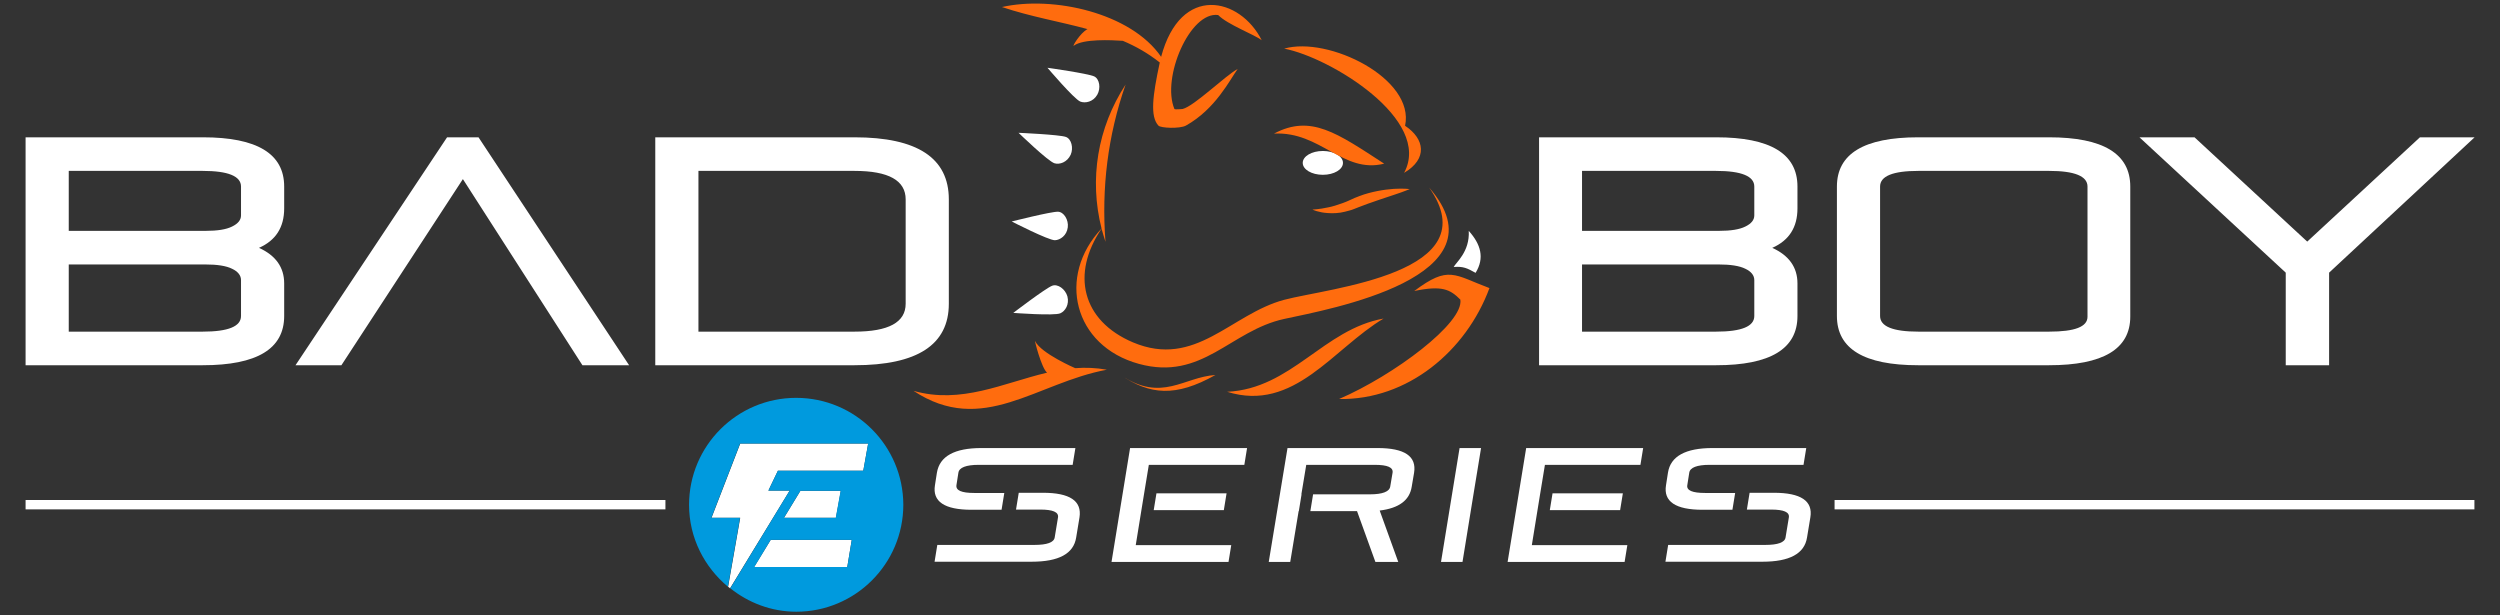
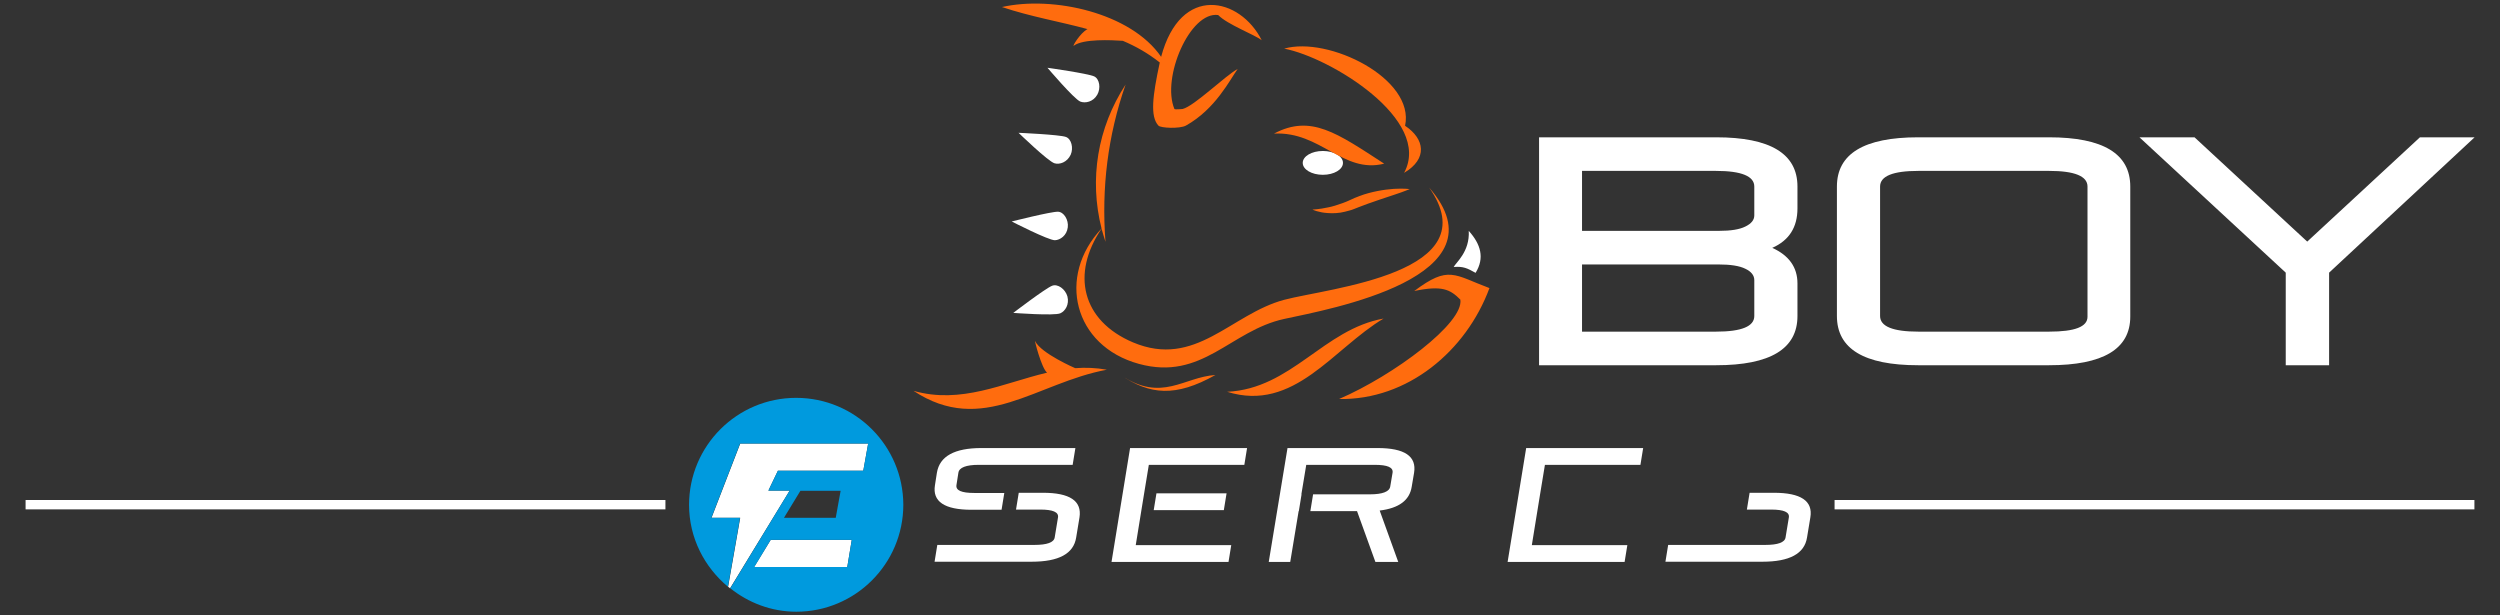
<svg xmlns="http://www.w3.org/2000/svg" version="1.1" id="Layer_1" x="0px" y="0px" viewBox="0 0 1280 315" style="enable-background:new 0 0 1280 315;" xml:space="preserve">
  <rect x="0" y="0" width="1280" height="315" fill="#333333" stroke="none" />
  <style type="text/css">
	.st0{fill:#FFFFFF;}
	.st1{fill:#FF6C0E;}
	.st2{fill:#009ADE;}
</style>
  <g>
    <path class="st0" d="M545.7,70.1c-3.4-1.2-24.2-2.1-24.2-2.1s15.1,14.6,18.4,15.6c2.6,0.8,6.5-0.5,8.3-4.4   C549.7,75.8,548.6,71.1,545.7,70.1 M546.7,116.4c0.5-3.8-2-7.9-5-8c-3.6-0.1-23.7,5-23.7,5s18.7,9.6,22.1,9.6   C542.8,122.9,546.2,120.6,546.7,116.4 M538.7,146.3c-3.4,1.3-19.9,13.9-19.9,13.9s21,1.6,24.1,0.2c2.5-1.1,4.7-4.5,3.6-8.7   C545.4,148,541.6,145.2,538.7,146.3 M560.2,39.1c-3.3-1.5-23.9-4.4-23.9-4.4s13.6,16,16.8,17.3c2.5,1,6.6,0.2,8.7-3.5   C563.7,45.2,563,40.4,560.2,39.1 M677.3,77.3c-5.7,0-10.3,2.7-10.3,6.1c0,3.4,4.6,6.1,10.3,6.1s10.3-2.7,10.3-6.1   C687.6,80,683,77.3,677.3,77.3 M752,118.2c0.6,10.8-6.7,16.3-7.7,18.5c4.9-0.4,6.9,0.6,11.2,3C760.2,132.1,758.2,125.1,752,118.2" />
    <path class="st1" d="M718.9,88.5c12.2-7.2,10.6-17.4,0.5-24.1c5.2-24.2-39.3-46-61.9-39.5C680.8,29.3,733.6,61.2,718.9,88.5    M708.7,83.8c-24.2-15.7-37.5-25.4-56.4-15.4C676.3,67.2,687.5,89.1,708.7,83.8 M684.1,109.1c1.5-0.1,3-0.3,4.5-0.7   c1.5-0.4,3.3-0.8,4.7-1.4c1.6-0.6,2.9-1.2,4.4-1.7c1.5-0.6,2.9-1.1,4.4-1.6c1.5-0.5,2.9-1,4.3-1.5c2.8-0.9,5.5-1.8,7.8-2.6   c4.6-1.5,7.6-2.8,7.6-2.8s-3.3-0.4-8.2-0.1c-2.5,0.2-5.3,0.5-8.3,1.1c-3,0.6-6.2,1.4-9.3,2.6c-1.5,0.5-3.2,1.3-4.5,1.9   c-1.5,0.7-2.7,1.2-4.1,1.7c-1.4,0.5-2.7,0.9-3.9,1.3c-1.3,0.4-2.5,0.7-3.6,0.9c-4.6,1-7.9,1.1-7.9,1.1s0.7,0.4,2.1,0.8   c1.4,0.4,3.5,0.9,6,1C681.3,109.2,682.7,109.2,684.1,109.1 M657.5,153.5c-27.3,7.3-45.4,35.3-77.4,21.8   c-26.2-11.1-31.8-35.1-16.1-58.2c0.6,2.2,1.3,4.5,2,6.7c-2.1-27.6,1.2-54.4,10.3-80.5c-14.4,22.1-18.7,48.5-12.3,73.7   c-23,24.4-14.4,60.1,19.1,69.3c32.5,8.9,46.8-17,74.4-23c23-5,114.3-21.3,74.2-67.3C762.7,140,680.5,147.4,657.5,153.5    M550.5,188.5c0,0-17.4-7.5-20.5-13.8c-0.6-1.3,3.2,13.8,6.1,16.1c-22.4,5.3-44,16.3-68.4,9.3c35.4,23.4,62.8-4.1,99-10.8   C561.2,188.3,555.8,188.1,550.5,188.5 M549.8,23.4c4.8-3.6,19.2-2.9,25.1-2.5c6.8,2.9,12.8,6.3,18.9,11.1   c-3.7,17.2-5,27.6-0.7,32.3c1.1,1.3,11,1.7,14.1,0c15.2-8.5,22.5-23.5,26.5-29c-6.2,3.3-22.3,19.1-28.2,20.5c0,0-4,0.4-4.2,0   c-6.7-16,8-50.1,22.4-48.1c4.8,4.9,18.6,10,22.3,12.9C635-1.3,604.5-8.5,594.5,29.1C579.1,6.6,539.2-2.3,513,3.6   c14.9,5,29.5,7.4,43.8,11.3C553,16.9,548.7,24.2,549.8,23.4 M628.3,200.6c34.3,10.7,54.3-22.2,80.1-37.5   C677.6,168.6,661.3,199,628.3,200.6 M573.9,192.1c14.8,10,27.9,11.4,48.4-0.1C606.1,193,594.8,206.2,573.9,192.1 M724.1,149   c14.3-3,18.4-0.8,23.6,4.4c1.9,11.9-33.9,38.7-62.1,50.9c35.1,0.6,65.1-24.6,77-56.8C744.4,140.7,741.8,135.7,724.1,149" />
    <path class="st0" d="M920.3,161.8v-16.7c0-8.2-4.3-14.3-12.9-18.2c8.6-3.8,12.9-10.5,12.9-20.2V95.5c0-16.8-13.9-25.2-41.6-25.2   h-90.7V187h90.7C906.4,187,920.3,178.6,920.3,161.8 M810,87.5h68.6c13,0,19.6,2.7,19.6,8v14.8c0,2.3-1.5,4.2-4.6,5.7   c-3,1.5-7.5,2.2-13.5,2.2H810V87.5z M810,135.4h69.8c6.2,0,10.8,0.7,13.8,2.2c3,1.4,4.6,3.4,4.6,5.8v18.4c0,5.3-6.5,8-19.6,8H810   V135.4z M1170.4,187h22.1v-47.4l74.5-69.3H1239l-57.7,53.4l-57.7-53.4h-28.2l74.9,69.3V187z M1049.1,187c27.7,0,41.6-8.3,41.6-24.9   V95.5c0-16.8-13.9-25.2-41.6-25.2h-67c-27.7,0-41.6,8.4-41.6,25.2v66.3c0,16.8,13.9,25.2,41.6,25.2H1049.1z M962.6,161.8V95.5   c0-5.3,6.5-8,19.6-8h67c13,0,19.6,2.7,19.6,8v66.7c0,5.1-6.5,7.6-19.6,7.6h-67C969.1,169.8,962.6,167.1,962.6,161.8" />
-     <path class="st0" d="M237,91.7l61.2,95.3h23.9L245,70.3h-16.1L151.3,187h23.5L237,91.7z M485.8,155.5v-53.4   c0-21.2-16.1-31.8-48.3-31.8h-102V187h102C469.7,187,485.8,176.5,485.8,155.5 M357.6,87.5h79.9c17.5,0,26.2,4.9,26.2,14.6v53.4   c0,9.5-8.7,14.3-26.2,14.3h-79.9V87.5z M145.5,161.8v-16.7c0-8.2-4.3-14.3-12.9-18.2c8.6-3.8,12.9-10.5,12.9-20.2V95.5   c0-16.8-13.9-25.2-41.6-25.2H13.1V187h90.7C131.6,187,145.5,178.6,145.5,161.8 M35.2,87.5h68.6c13,0,19.6,2.7,19.6,8v14.8   c0,2.3-1.5,4.2-4.6,5.7c-3,1.5-7.5,2.2-13.5,2.2H35.2V87.5z M35.2,135.4H105c6.2,0,10.8,0.7,13.8,2.2c3,1.4,4.6,3.4,4.6,5.8v18.4   c0,5.3-6.5,8-19.6,8H35.2V135.4z" />
    <rect x="939.3" y="256" class="st0" width="327.6" height="4.8" />
    <rect x="13.1" y="256" class="st0" width="327.6" height="4.8" />
    <path class="st0" d="M479.7,242l-1,6.4c-1.4,8.4,4.9,12.6,18.7,12.6h15.4l1.4-8.6h-15.4c-6.5,0-9.5-1.3-9.1-4l1-6.4   c0.4-2.6,3.9-4,10.4-4h48.1l1.4-8.6h-48.1C488.7,229.4,481.1,233.6,479.7,242" />
-     <polygon class="st0" points="737.8,287.7 748.8,287.7 750.2,279.1 750.2,279.1 753.1,261.2 753.1,261.2 754.5,252.6 754.5,252.6    756.9,238 756.9,238 758.3,229.4 747.3,229.4  " />
    <path class="st0" d="M534,252.3h-12.4l-1.4,8.6h12.4c6.5,0,9.5,1.3,9.1,4l-1.7,10.3c-0.4,2.5-3.9,3.8-10.4,3.8h-49.7l-1.4,8.6h49.7   c13.9,0,21.5-4.1,22.8-12.4l1.7-10.3C554,256.5,547.8,252.3,534,252.3" />
    <polygon class="st0" points="590.7,261.2 626.6,261.2 628,252.6 592.1,252.6  " />
    <polygon class="st0" points="569.1,287.7 629,287.7 630.4,279.1 581.5,279.1 584.4,261.2 585.8,252.6 588.2,238 637.1,238    638.5,229.4 578.6,229.4  " />
    <path class="st0" d="M705.3,229.4h-46.1l-9.6,58.3h11l4.3-26h0.1l1.4-8.6h-0.1l2.5-15.1h35.1c6.5,0,9.5,1.3,9.1,4l-1.2,7.1   c-0.4,2.6-3.9,4-10.4,4h-29.1l-1.4,8.6h23.9l9.4,26h11.7l-9.5-26.3c9.8-1.2,15.3-5.2,16.4-12.2l1.2-7.1   C725.4,233.6,719.2,229.4,705.3,229.4" />
-     <path class="st0" d="M876.8,229.4c-13.8,0-21.5,4.2-22.8,12.6l-1,6.4c-1.4,8.4,4.9,12.6,18.7,12.6H887l1.4-8.6h-15.4   c-6.5,0-9.6-1.3-9.1-4l1-6.4c0.4-2.6,3.9-4,10.4-4h48.1l1.4-8.6H876.8z" />
    <path class="st0" d="M908.2,252.3h-12.4l-1.4,8.6h12.4c6.5,0,9.5,1.3,9.1,4l-1.7,10.3c-0.4,2.5-3.9,3.8-10.4,3.8h-49.7l-1.4,8.6   h49.7c13.8,0,21.5-4.1,22.8-12.4l1.7-10.3C928.3,256.5,922.1,252.3,908.2,252.3" />
-     <polygon class="st0" points="793.5,261.2 829.5,261.2 830.9,252.6 794.9,252.6  " />
    <polygon class="st0" points="771.9,287.7 831.8,287.7 833.2,279.1 784.3,279.1 787.2,261.2 788.6,252.6 791,238 839.9,238    841.3,229.4 781.4,229.4  " />
    <polygon class="st0" points="386.1,290.3 433.8,290.3 436.1,276.4 394.6,276.4  " />
    <polygon class="st0" points="373.8,301.2 404.3,251.2 393.4,251.2 398.3,241 442,241 444.5,227.1 405,227.1 394.8,227.1 379,227.1    364.3,265.1 379,265.1 372.8,300.4  " />
-     <polygon class="st0" points="409.8,251.3 401.4,265.1 428,265.1 430.5,251.3  " />
    <path class="st2" d="M433.8,290.3h-47.6l8.4-13.9h41.5L433.8,290.3z M409.8,251.3h20.6l-2.5,13.8h-26.5L409.8,251.3z M407.6,203.7   c-30.2,0-54.8,24.5-54.8,54.8c0,16.9,7.9,31.9,19.9,41.9l6.2-35.3h-14.7l14.7-38h15.8H405h39.5L442,241h-43.7l-4.9,10.2h10.9   l-30.4,50c9.3,7.4,21,12,33.8,12c30.2,0,54.8-24.5,54.8-54.8C462.4,228.2,437.9,203.7,407.6,203.7" />
  </g>
</svg>